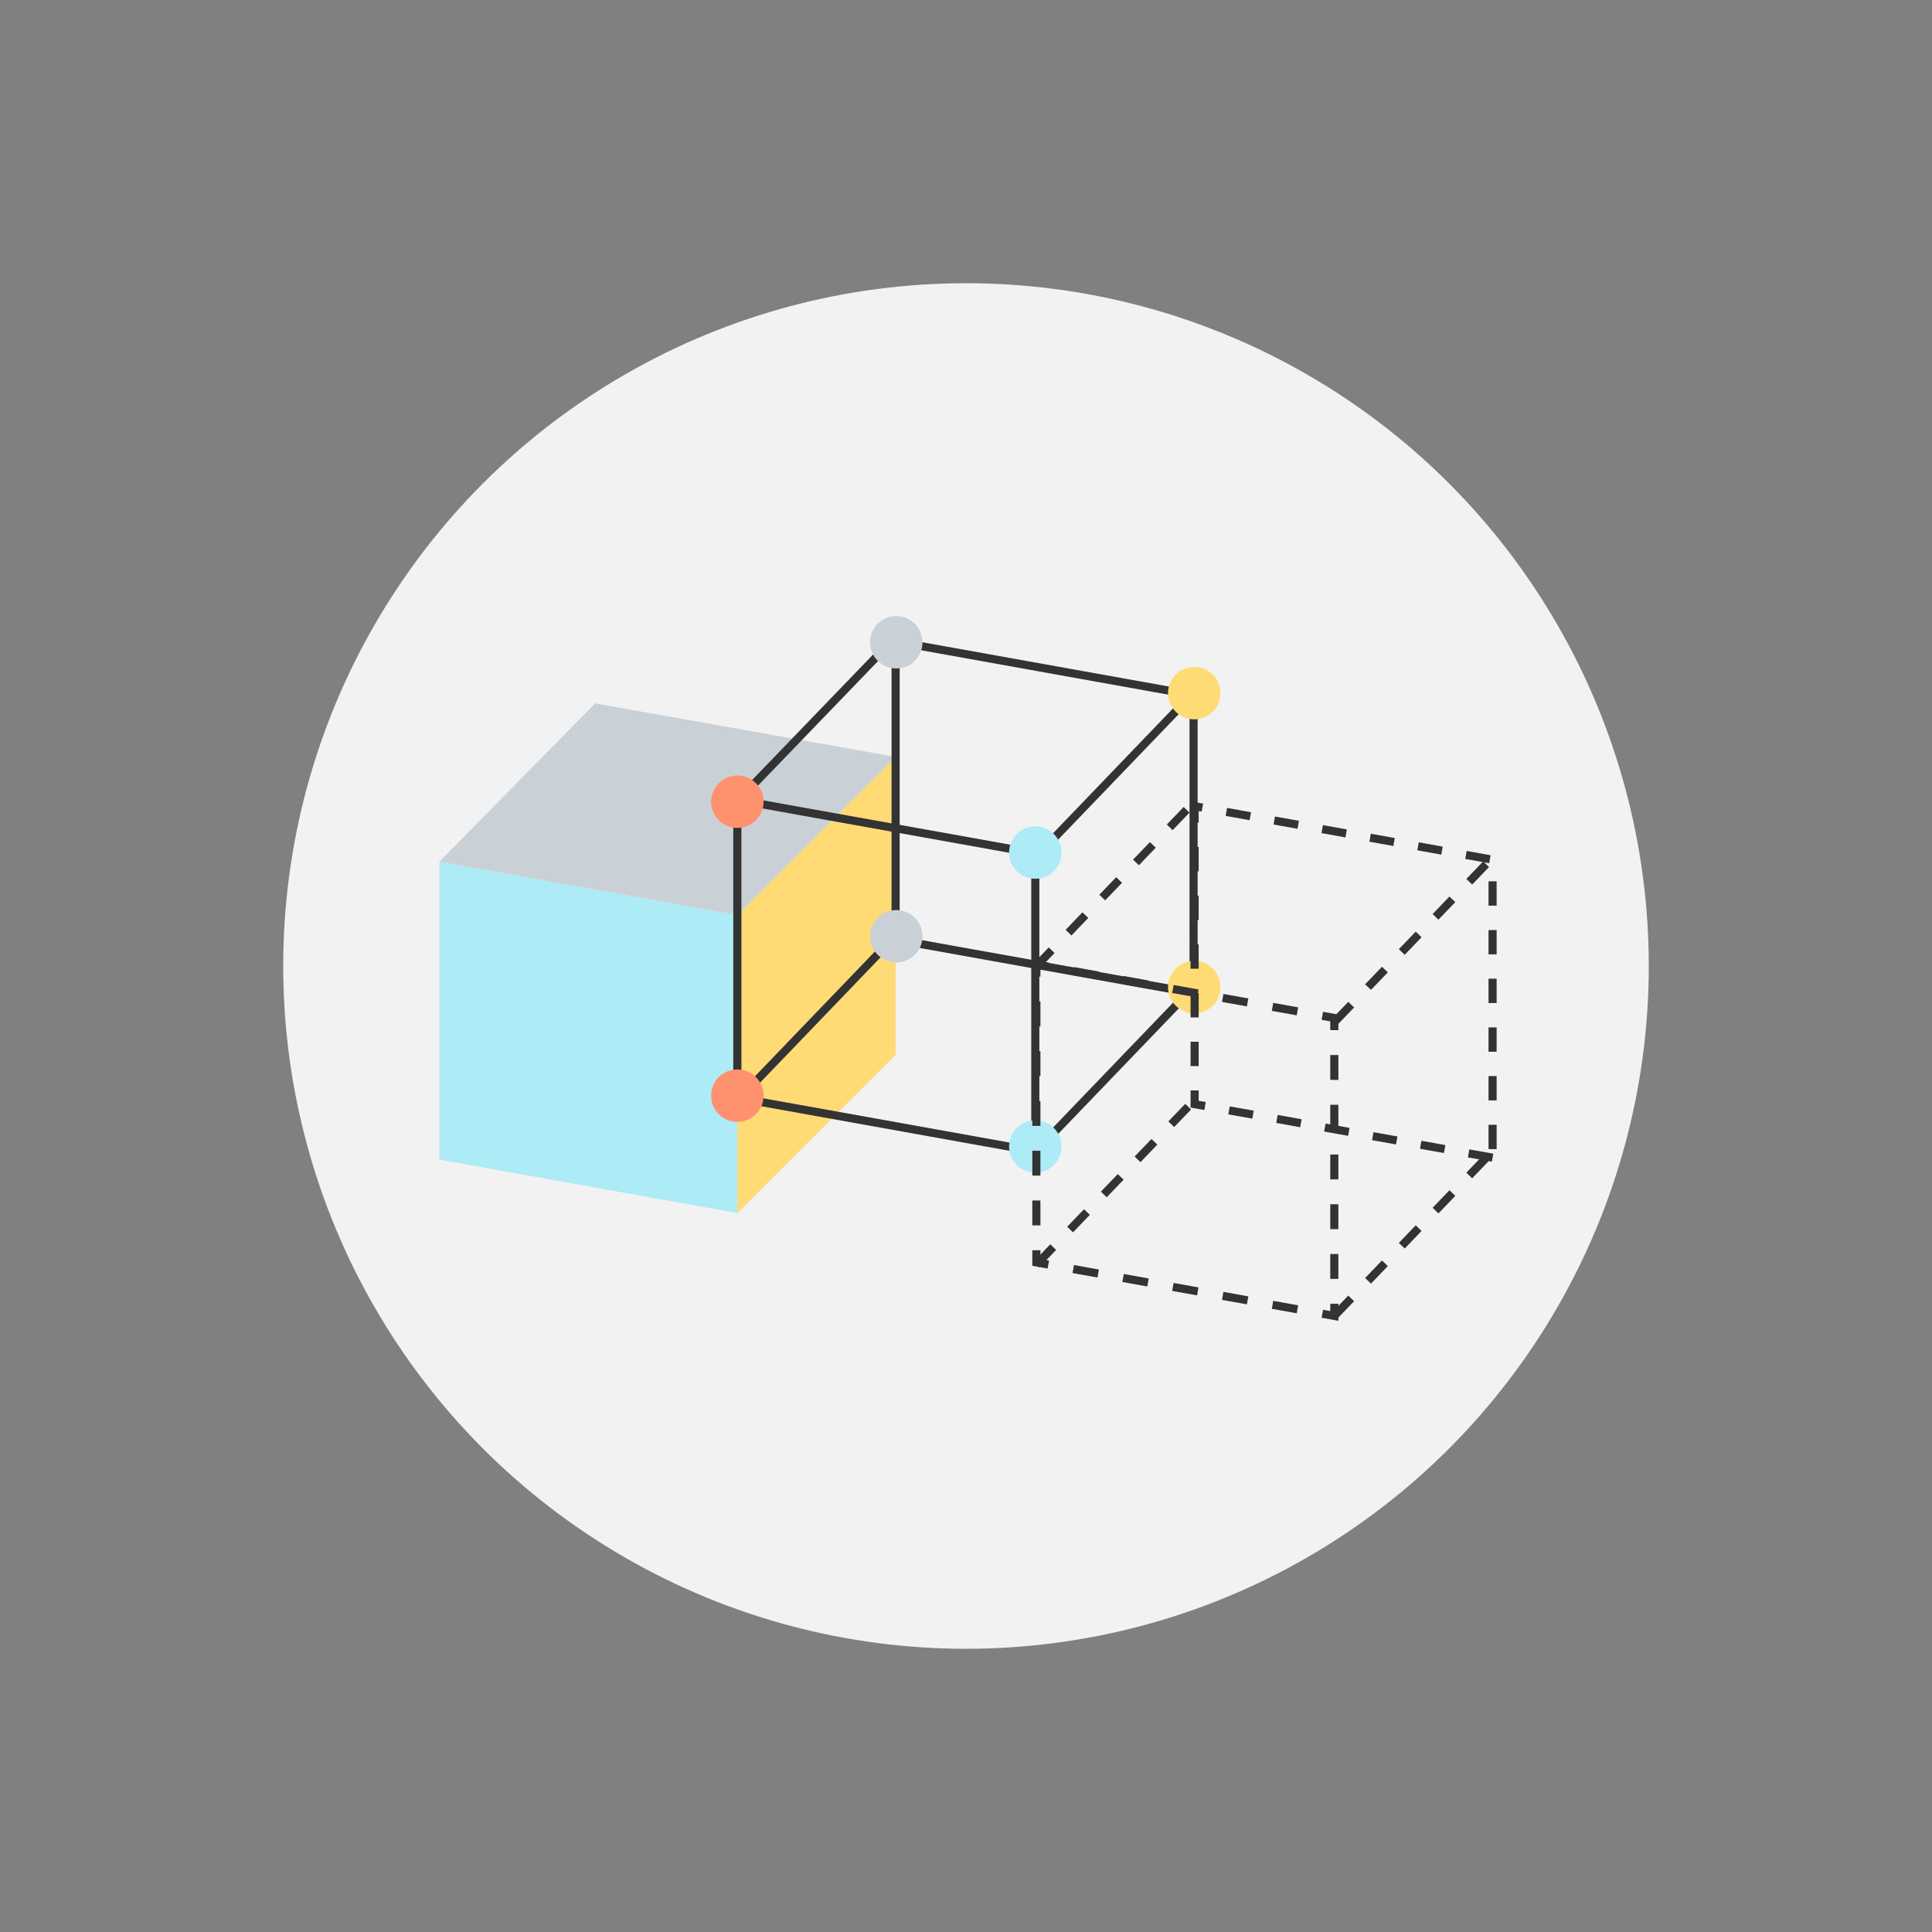
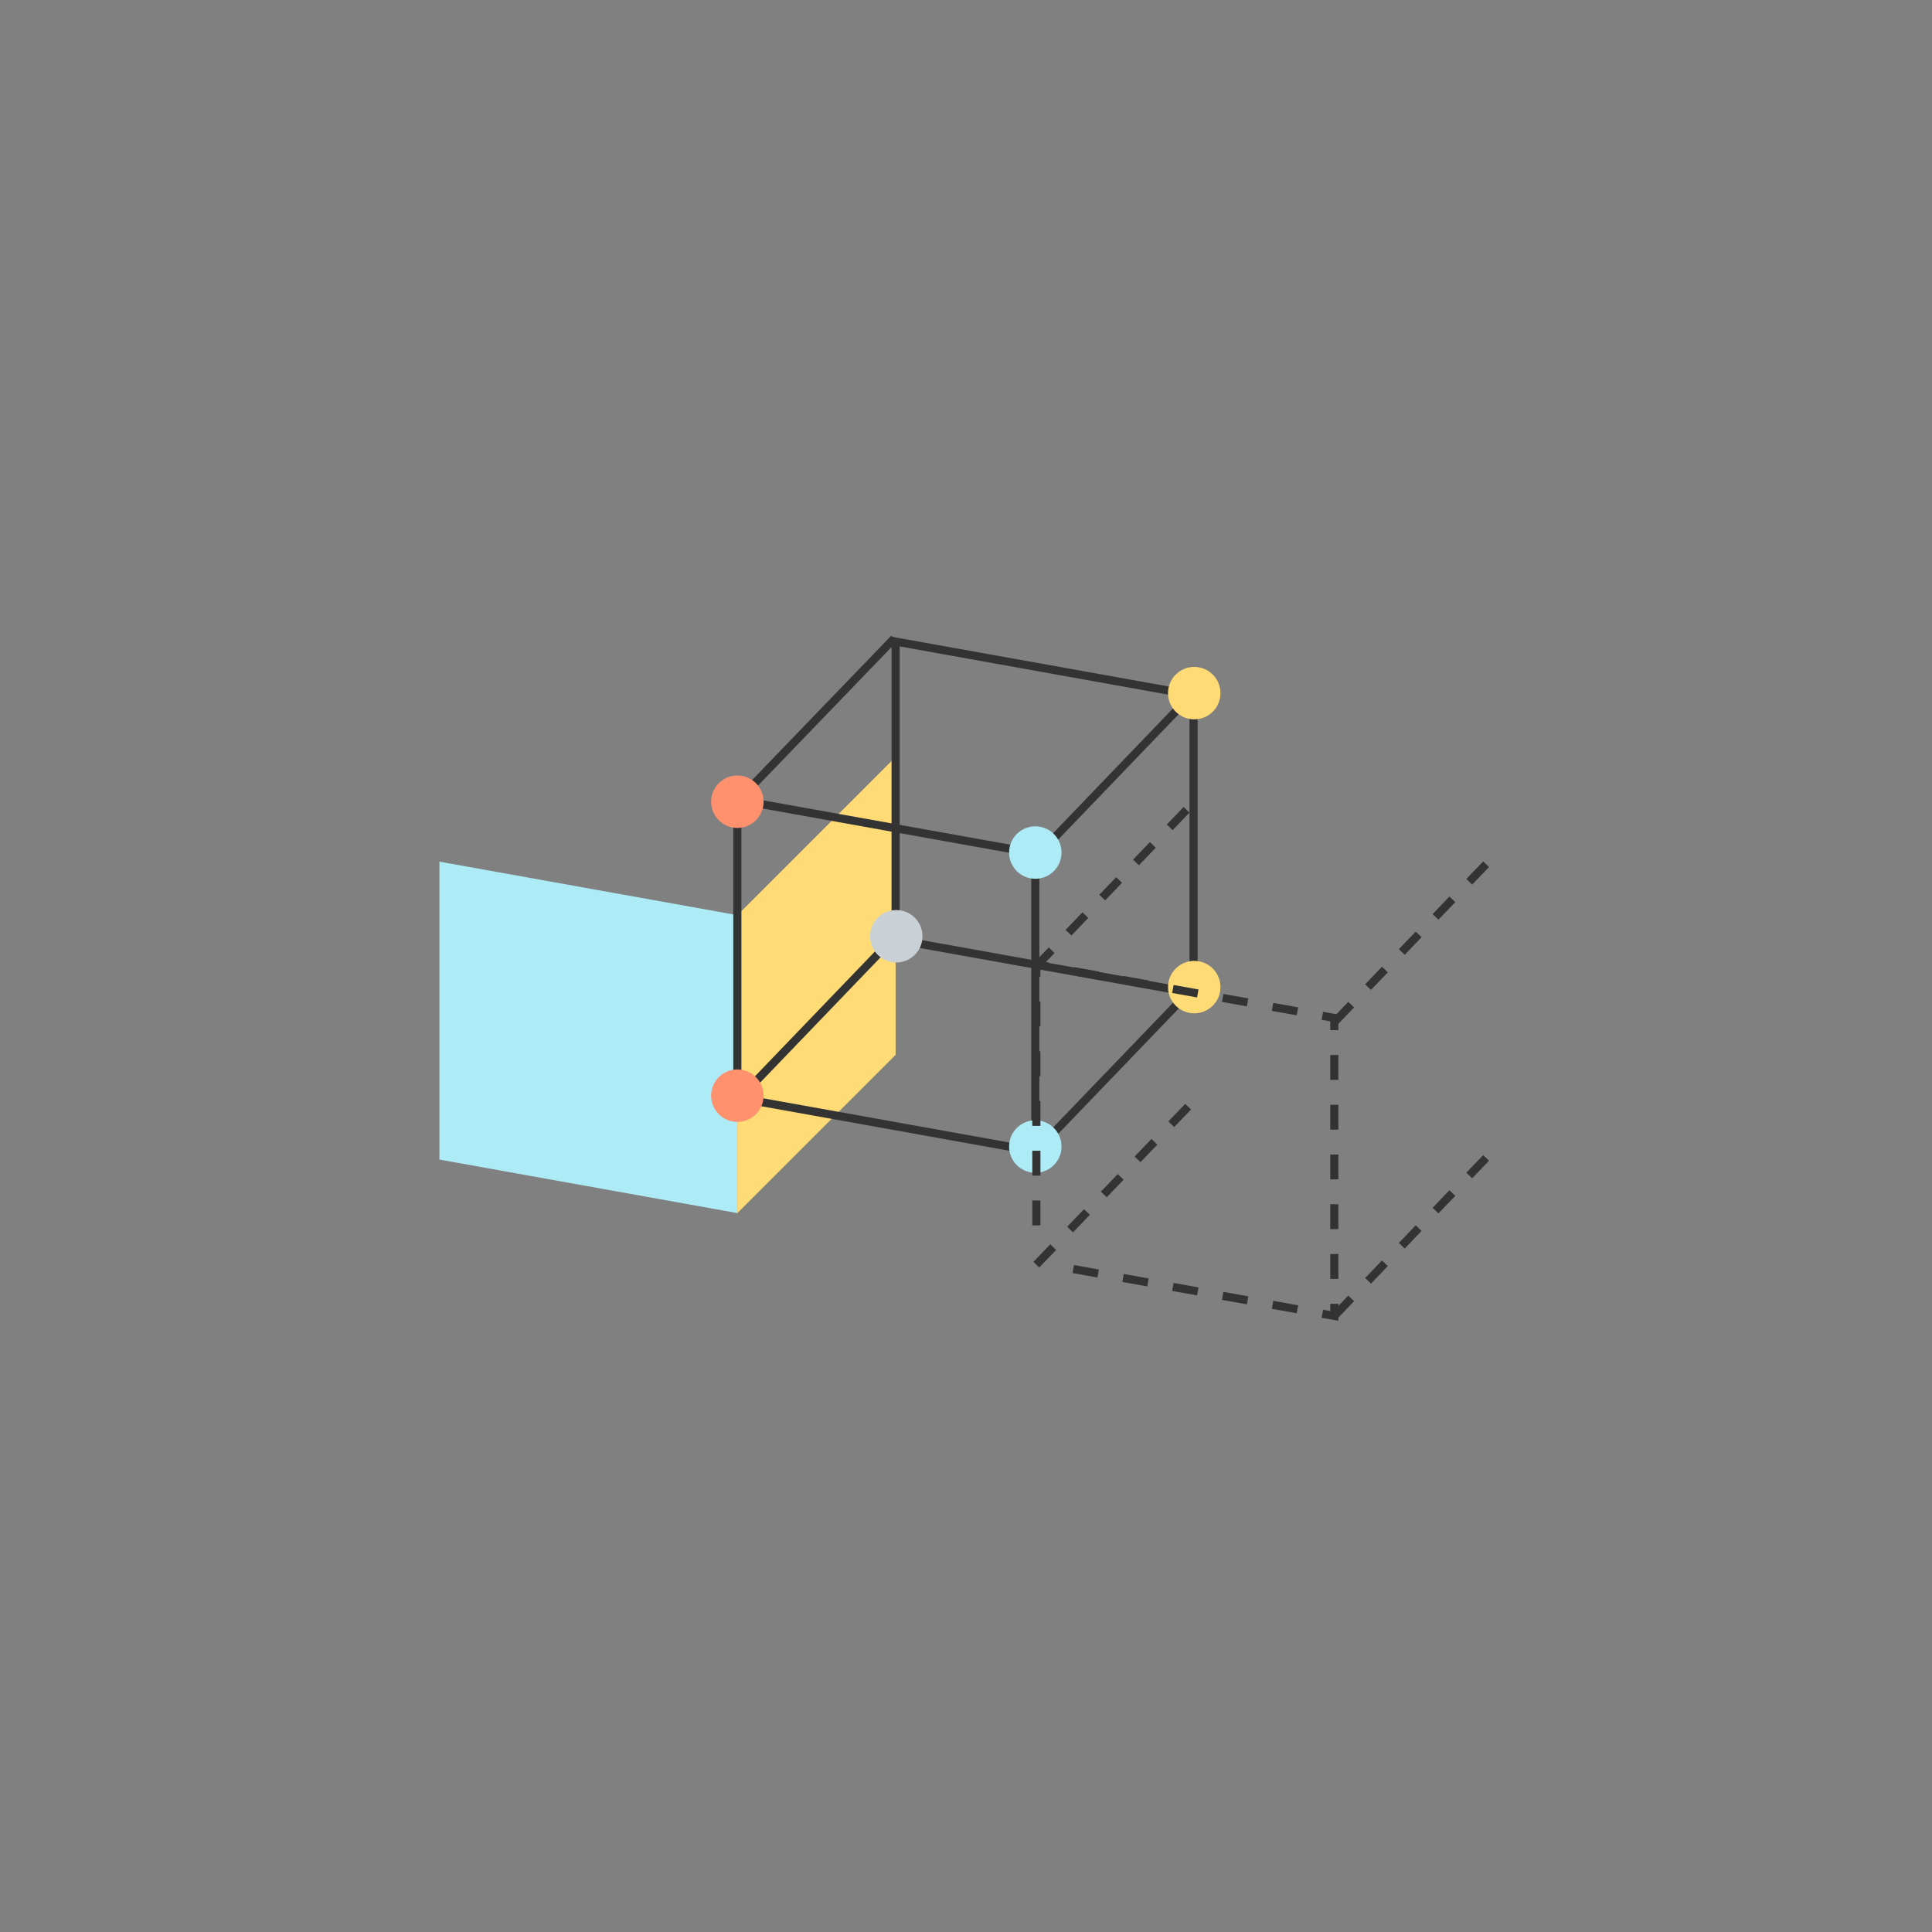
<svg xmlns="http://www.w3.org/2000/svg" version="1.1" id="Layer_1" x="0px" y="0px" viewBox="0 0 180 180" xml:space="preserve">
  <rect x="0" y="0" width="180" height="180" fill="#808080" stroke="none" />
  <g>
-     <circle id="XMLID_2134_" fill="#F2F2F2" cx="90" cy="90" r="63.613" />
    <g id="XMLID_194_">
      <g id="XMLID_2122_">
        <polygon id="XMLID_2127_" fill="#ADEBF6" points="68.7,113.021 40.94,108.035 40.94,80.277 68.7,85.262 " />
-         <polygon id="XMLID_2126_" fill="#C9D1D6" points="68.7,85.262 83.444,70.518 55.451,65.531 40.94,80.277 " />
        <polygon id="XMLID_2123_" fill="#FFDB76" points="68.7,113.021 83.444,98.277 83.444,70.518 68.7,85.262 " />
      </g>
      <g id="XMLID_2048_">
        <g id="XMLID_2119_">
          <path fill="#333333" d="M111.58,92.971L83.064,87.85V59.322l28.516,5.121V92.971z M83.82,87.219l27.005,4.85V65.074 l-27.005-4.85V87.219z" />
        </g>
        <g id="XMLID_2118_">
          <path fill="#333333" d="M96.835,107.717l-28.517-5.121V74.066l28.517,5.119V107.717z M69.075,101.961l27.005,4.852V79.82 l-27.005-4.85V101.961z" />
        </g>
        <g id="XMLID_2115_">
          <rect x="93.189" y="99.212" transform="matrix(0.693 -0.721 0.721 0.693 -39.92 105.48)" fill="#333333" width="21.282" height="0.756" />
        </g>
        <g id="XMLID_2112_">
          <polygon fill="#333333" points="96.73,80.158 96.186,79.637 110.93,64.287 111.475,64.812 " />
        </g>
        <g id="XMLID_2109_">
          <rect x="65.428" y="94.437" transform="matrix(0.693 -0.721 0.721 0.693 -45.006 83.994)" fill="#333333" width="21.283" height="0.756" />
        </g>
        <g id="XMLID_2106_">
          <rect x="65.282" y="66.776" transform="matrix(0.694 -0.72 0.72 0.694 -25.117 75.206)" fill="#333333" width="21.282" height="0.756" />
        </g>
        <path id="XMLID_2103_" fill="#ADEBF6" d="M98.901,106.82c0,1.352-1.094,2.443-2.444,2.443c-1.35,0-2.443-1.092-2.443-2.443 c0-1.351,1.094-2.443,2.443-2.443C97.808,104.377,98.901,105.469,98.901,106.82z" />
        <path id="XMLID_2100_" fill="#FF916E" d="M71.143,102.082c0,1.35-1.096,2.443-2.445,2.443c-1.351,0-2.444-1.094-2.444-2.443 c0-1.35,1.094-2.443,2.444-2.443C70.047,99.639,71.143,100.732,71.143,102.082z" />
        <path id="XMLID_2097_" fill="#FFDB76" d="M113.708,91.967c0,1.35-1.093,2.443-2.443,2.443c-1.351,0-2.444-1.094-2.444-2.443 c0-1.35,1.094-2.445,2.444-2.445C112.615,89.521,113.708,90.617,113.708,91.967z" />
        <path id="XMLID_2096_" fill="#C9D1D6" d="M85.947,87.23c0,1.348-1.093,2.443-2.443,2.443s-2.443-1.096-2.443-2.443 c0-1.35,1.093-2.443,2.443-2.443S85.947,85.881,85.947,87.23z" />
        <path id="XMLID_2093_" fill="#ADEBF6" d="M98.901,79.43c0,1.352-1.094,2.445-2.444,2.445c-1.35,0-2.443-1.094-2.443-2.445 c0-1.348,1.094-2.443,2.443-2.443C97.808,76.986,98.901,78.082,98.901,79.43z" />
        <path id="XMLID_2090_" fill="#FF916E" d="M71.143,74.693c0,1.35-1.096,2.443-2.445,2.443c-1.351,0-2.444-1.094-2.444-2.443 c0-1.35,1.094-2.443,2.444-2.443C70.047,72.25,71.143,73.344,71.143,74.693z" />
        <path id="XMLID_2085_" fill="#FFDB76" d="M113.708,64.578c0,1.35-1.093,2.443-2.443,2.443c-1.351,0-2.444-1.094-2.444-2.443 c0-1.35,1.094-2.445,2.444-2.445C112.615,62.133,113.708,63.229,113.708,64.578z" />
-         <path id="XMLID_2049_" fill="#C9D1D6" d="M85.947,59.84c0,1.35-1.093,2.443-2.443,2.443s-2.443-1.094-2.443-2.443 c0-1.35,1.093-2.443,2.443-2.443S85.947,58.49,85.947,59.84z" />
      </g>
      <g id="XMLID_2029_">
        <g id="XMLID_2047_">
-           <path fill="#333333" d="M138.993,108.23l-2.232-0.4l0.135-0.744l2.232,0.398L138.993,108.23z M134.528,107.428l-2.23-0.4 l0.132-0.744l2.233,0.4L134.528,107.428z M139.438,107.061h-0.756v-2.268h0.756V107.061z M130.064,106.625l-2.231-0.4 l0.132-0.742l2.232,0.4L130.064,106.625z M125.6,105.824l-2.232-0.4l0.135-0.744l2.232,0.4L125.6,105.824z M121.135,105.021 l-2.232-0.4l0.135-0.744l2.232,0.4L121.135,105.021z M116.672,104.221l-2.233-0.4l0.133-0.744l2.233,0.4L116.672,104.221z M112.206,103.418l-1.284-0.23v-1.596h0.756v0.965l0.661,0.117L112.206,103.418z M139.438,102.523h-0.756v-2.268h0.756V102.523z M111.678,99.324h-0.756v-2.268h0.756V99.324z M139.438,97.988h-0.756v-2.268h0.756V97.988z M111.678,94.789h-0.756v-2.27h0.756 V94.789z M139.438,93.451h-0.756v-2.268h0.756V93.451z M111.678,90.252h-0.756v-2.268h0.756V90.252z M139.438,88.916h-0.756 v-2.268h0.756V88.916z M111.678,85.717h-0.756v-2.269h0.756V85.717z M139.438,84.381h-0.756v-2.27h0.756V84.381z M111.678,81.18 h-0.756v-2.268h0.756V81.18z M138.744,80.424l-2.232-0.4l0.135-0.744l2.231,0.402L138.744,80.424z M134.279,79.623l-2.232-0.402 l0.134-0.744l2.232,0.402L134.279,79.623z M129.815,78.82l-2.231-0.4l0.132-0.744l2.233,0.4L129.815,78.82z M125.351,78.02 l-2.233-0.402l0.136-0.742l2.23,0.398L125.351,78.02z M120.886,77.217l-2.232-0.4l0.134-0.744l2.233,0.4L120.886,77.217z M111.678,76.645h-0.756V74.66l1.168,0.209l-0.133,0.744l-0.279-0.049V76.645z M116.421,76.416l-2.231-0.4l0.133-0.744 l2.232,0.4L116.421,76.416z" />
-         </g>
+           </g>
        <g id="XMLID_2034_">
          <g>
            <polygon fill="#333333" points="124.693,123.055 123.133,122.773 123.266,122.029 123.938,122.15 123.938,121.469 124.693,121.469 " />
          </g>
          <g>
            <path fill="#333333" d="M120.812,122.357l-2.321-0.418l0.133-0.742l2.322,0.416L120.812,122.357z M116.17,121.523l-2.32-0.416 l0.135-0.746l2.32,0.418L116.17,121.523z M111.529,120.689l-2.32-0.416l0.132-0.744l2.321,0.418L111.529,120.689z M106.888,119.855l-2.32-0.416l0.133-0.744l2.321,0.416L106.888,119.855z M102.245,119.023l-2.319-0.416l0.134-0.746 l2.32,0.418L102.245,119.023z" />
          </g>
          <g>
-             <polygon fill="#333333" points="97.604,118.189 96.177,117.934 96.177,116.482 96.934,116.482 96.934,117.299 97.738,117.445 " />
-           </g>
+             </g>
          <g>
            <path fill="#333333" d="M96.934,114.166h-0.757v-2.318h0.757V114.166z M96.934,109.529h-0.757v-2.316h0.757V109.529z M96.934,104.895h-0.757v-2.316h0.757V104.895z M96.934,100.26h-0.757v-2.318h0.757V100.26z M96.934,95.625h-0.757v-2.318 h0.757V95.625z" />
          </g>
          <g>
            <polygon fill="#333333" points="96.934,90.99 96.177,90.99 96.177,89.404 97.738,89.686 97.604,90.43 96.934,90.309 " />
          </g>
          <g>
-             <path fill="#333333" d="M120.812,94.596l-2.321-0.414l0.133-0.746l2.322,0.416L120.812,94.596z M116.17,93.764l-2.32-0.418 l0.135-0.742l2.32,0.416L116.17,93.764z M111.529,92.93l-2.32-0.418l0.133-0.742l2.32,0.416L111.529,92.93z M106.888,92.096 l-2.32-0.416l0.133-0.746l2.321,0.42L106.888,92.096z M102.246,91.262l-2.32-0.416l0.134-0.744l2.32,0.416L102.246,91.262z" />
+             <path fill="#333333" d="M120.812,94.596l-2.321-0.414l0.133-0.746l2.322,0.416L120.812,94.596z M116.17,93.764l-2.32-0.418 l0.135-0.742l2.32,0.416L116.17,93.764z M111.529,92.93l-2.32-0.418l0.133-0.742l2.32,0.416z M106.888,92.096 l-2.32-0.416l0.133-0.746l2.321,0.42L106.888,92.096z M102.246,91.262l-2.32-0.416l0.134-0.744l2.32,0.416L102.246,91.262z" />
          </g>
          <g>
            <polygon fill="#333333" points="124.693,95.975 123.938,95.975 123.938,95.158 123.133,95.014 123.266,94.27 124.693,94.525 " />
          </g>
          <g>
            <path fill="#333333" d="M124.693,119.15h-0.756v-2.316h0.756V119.15z M124.693,114.516h-0.756v-2.318h0.756V114.516z M124.693,109.879h-0.756v-2.316h0.756V109.879z M124.693,105.246h-0.756v-2.316h0.756V105.246z M124.693,100.611h-0.756 v-2.318h0.756V100.611z" />
          </g>
        </g>
        <g id="XMLID_2033_">
          <path fill="#333333" d="M124.589,122.863l-0.546-0.521l1.572-1.637l0.544,0.525L124.589,122.863z M127.731,119.594l-0.546-0.525 l1.571-1.633l0.544,0.521L127.731,119.594z M130.873,116.322l-0.545-0.524l1.571-1.637l0.546,0.525L130.873,116.322z M134.016,113.051l-0.544-0.523l1.569-1.637l0.546,0.525L134.016,113.051z M137.159,109.779l-0.546-0.523l1.572-1.635 l0.544,0.523L137.159,109.779z" />
        </g>
        <g id="XMLID_2032_">
          <path fill="#333333" d="M124.589,95.498l-0.546-0.523l1.572-1.635l0.544,0.523L124.589,95.498z M127.731,92.227l-0.546-0.523 l1.571-1.637l0.544,0.525L127.731,92.227z M130.873,88.957l-0.545-0.525l1.571-1.635l0.546,0.523L130.873,88.957z M134.016,85.684l-0.544-0.523l1.569-1.635l0.546,0.523L134.016,85.684z M137.159,82.414l-0.546-0.525l1.572-1.633l0.544,0.521 L137.159,82.414z" />
        </g>
        <g id="XMLID_2031_">
          <path fill="#333333" d="M96.827,118.088l-0.545-0.523l1.571-1.637l0.546,0.525L96.827,118.088z M99.971,114.816l-0.545-0.523 l1.57-1.635l0.545,0.523L99.971,114.816z M103.112,111.545l-0.545-0.523l1.572-1.635l0.545,0.523L103.112,111.545z M106.256,108.275l-0.545-0.525l1.57-1.635l0.545,0.523L106.256,108.275z M109.397,105.004l-0.545-0.523l1.571-1.637 l0.546,0.525L109.397,105.004z" />
        </g>
        <g id="XMLID_2030_">
          <path fill="#333333" d="M96.682,90.428l-0.546-0.524l1.572-1.637l0.544,0.523L96.682,90.428z M99.824,87.158l-0.545-0.525 l1.57-1.635l0.545,0.523L99.824,87.158z M102.966,83.885l-0.545-0.524l1.571-1.635l0.546,0.523L102.966,83.885z M106.109,80.615 l-0.545-0.525l1.57-1.635l0.545,0.523L106.109,80.615z M109.252,77.344l-0.546-0.524l1.572-1.637l0.544,0.525L109.252,77.344z" />
        </g>
      </g>
    </g>
  </g>
</svg>